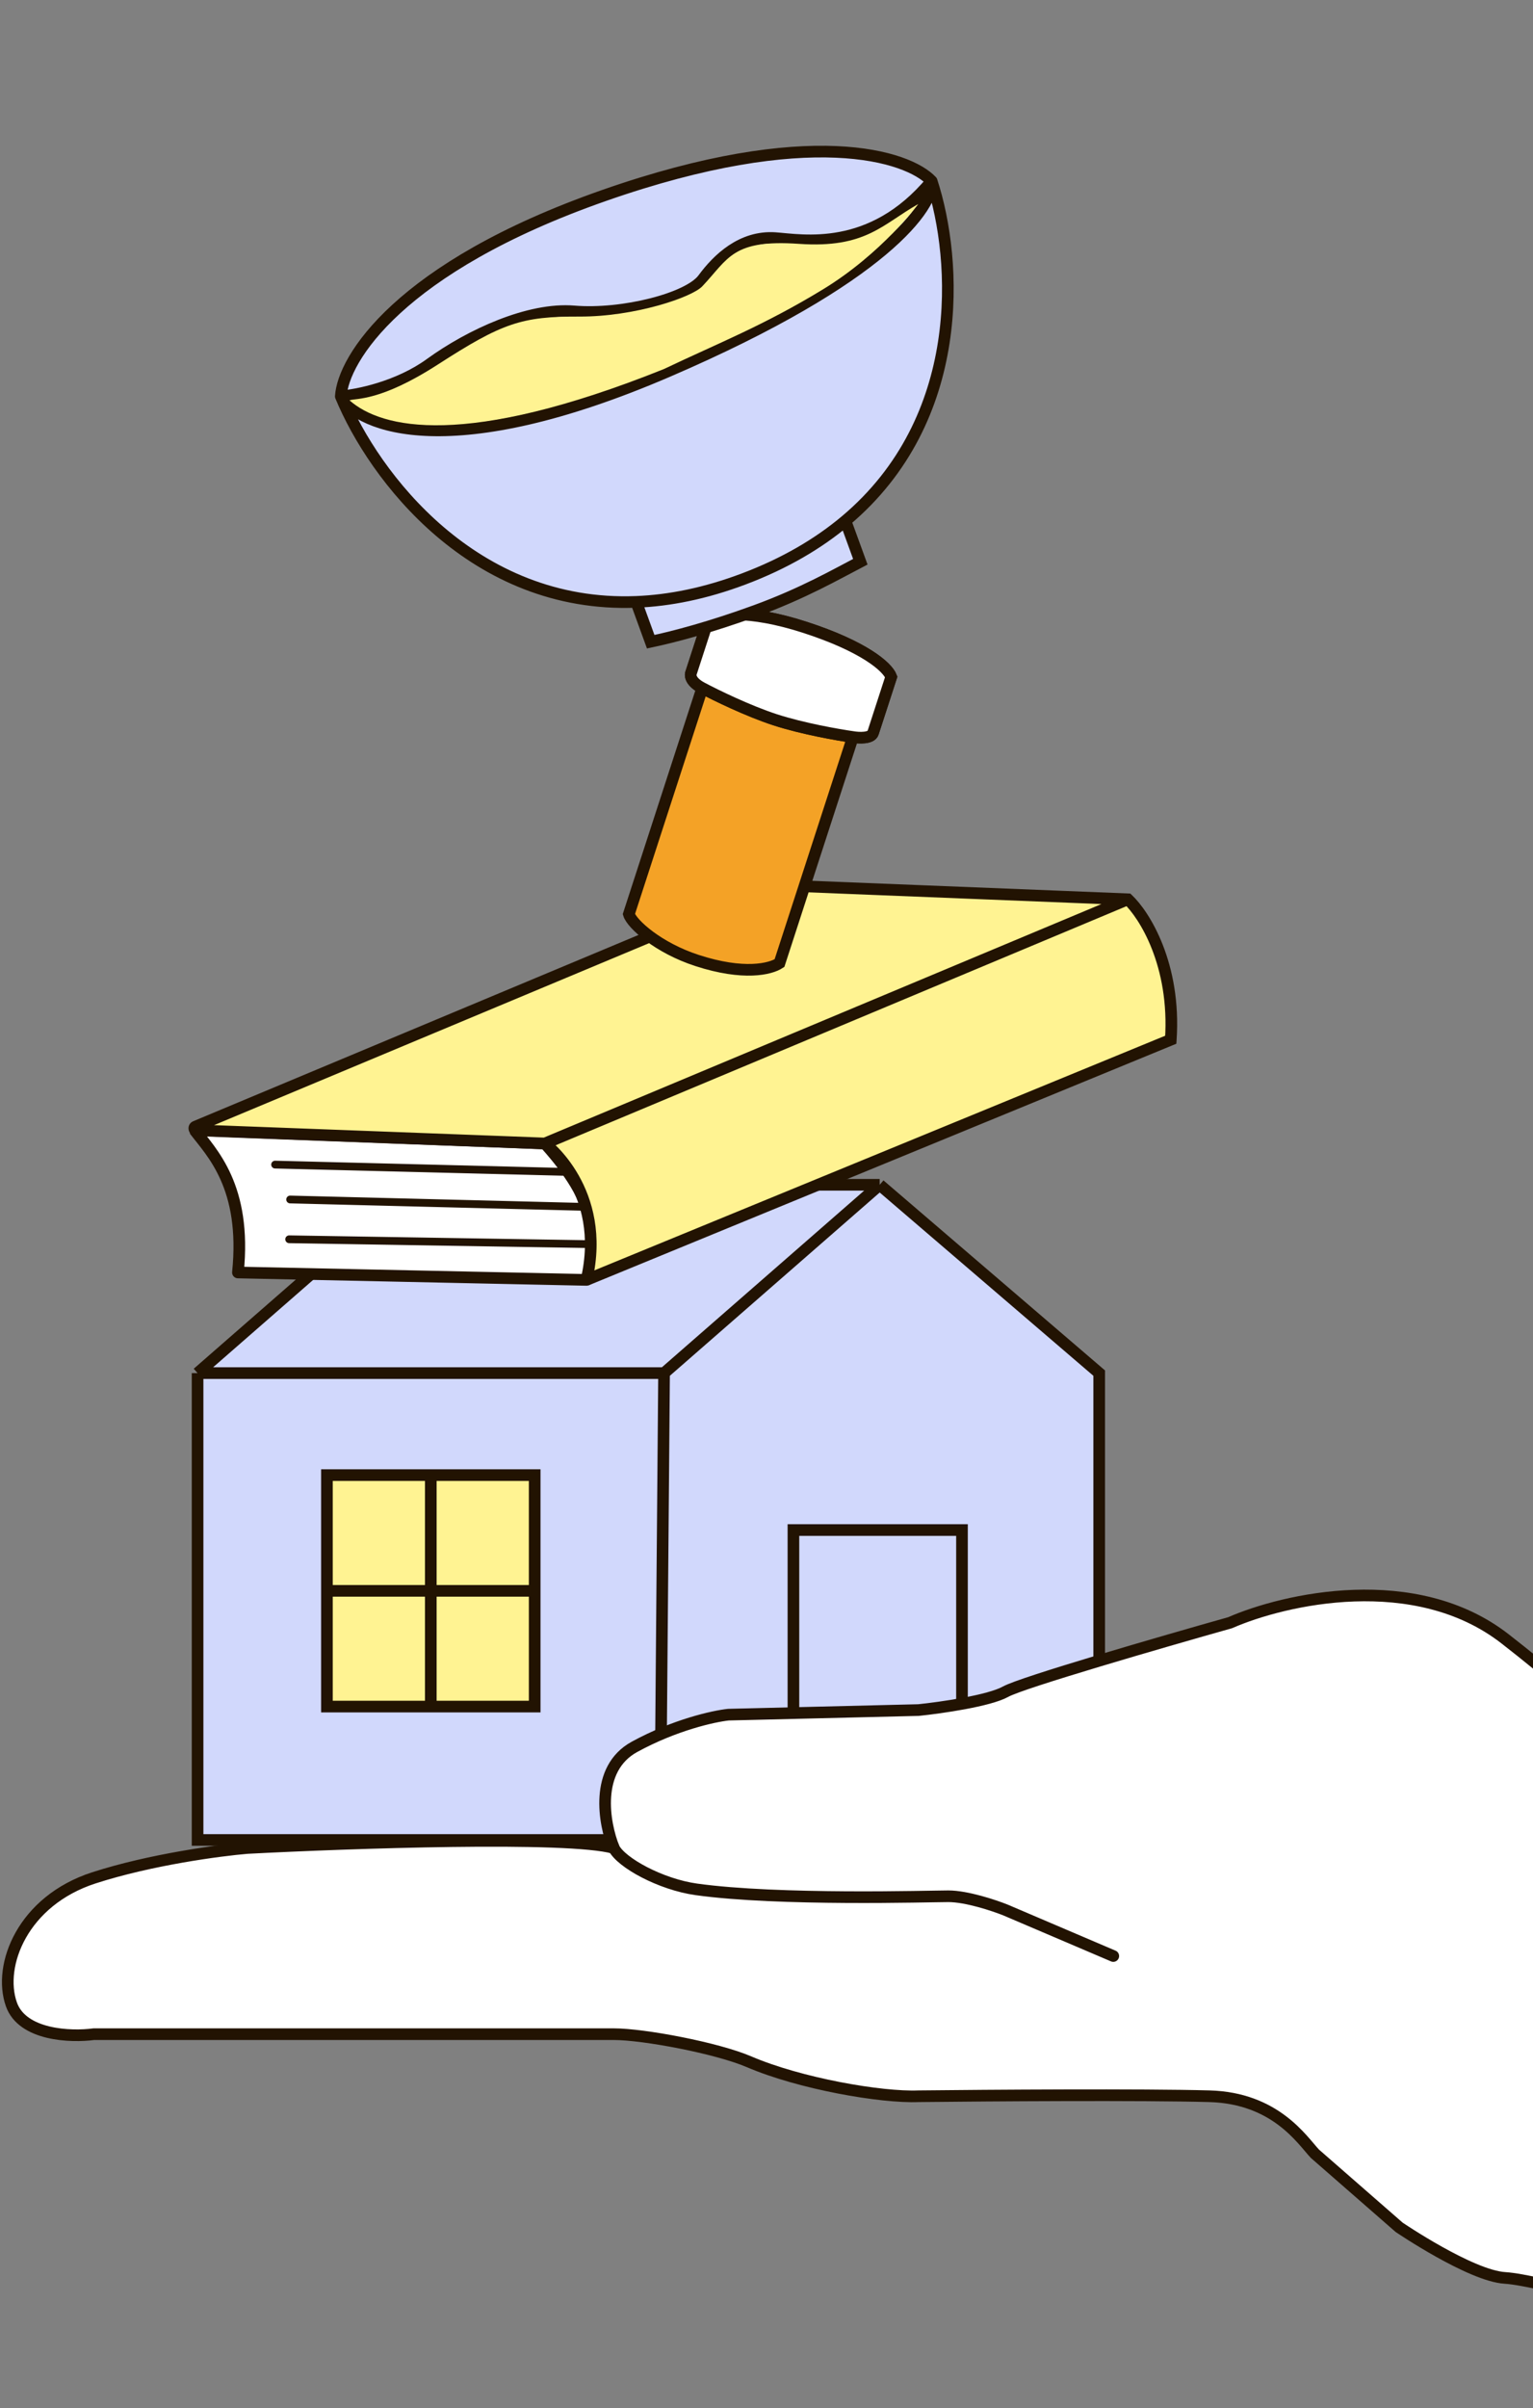
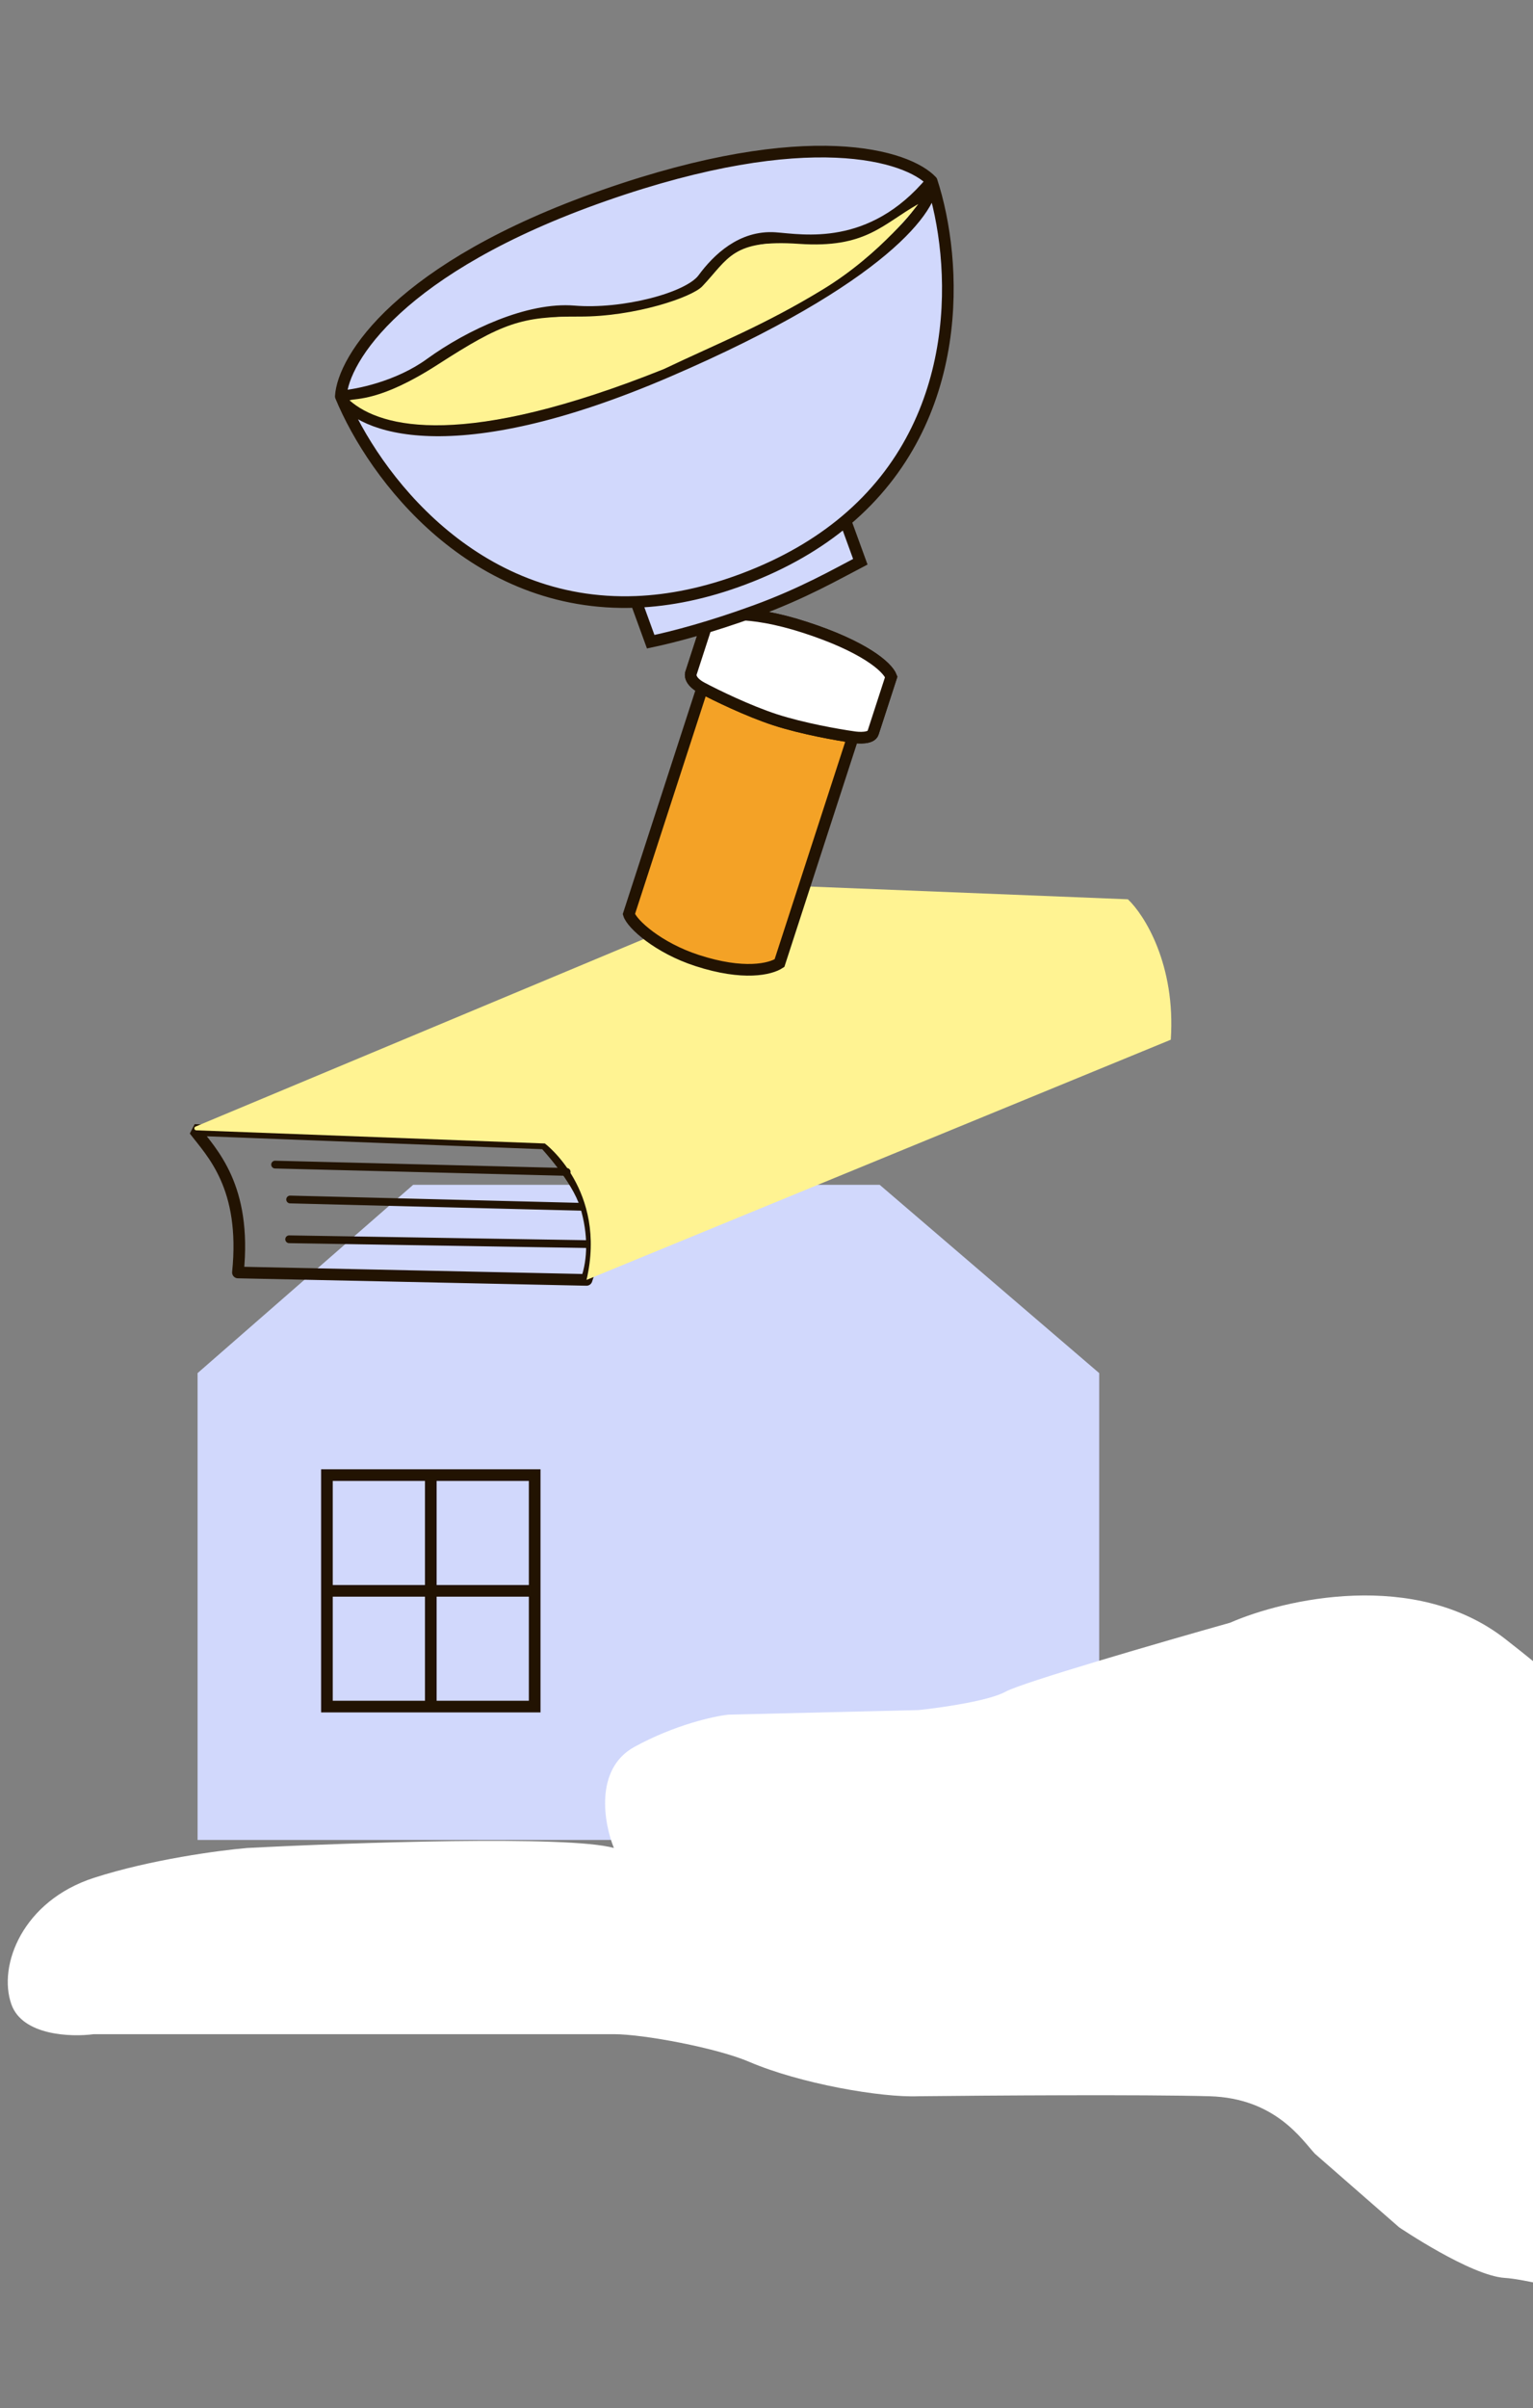
<svg xmlns="http://www.w3.org/2000/svg" width="395" height="620" viewBox="0 0 395 620" fill="none">
  <rect x="0" y="0" width="395" height="620" fill="#808080" stroke="none" />
  <path d="M50.908 353.538V473.737H170.096H204.439H247.872H283.225V353.538L226.66 305.055H106.462L50.908 353.538Z" fill="#D1D8FC" />
-   <path d="M50.908 353.538V473.737H170.096M50.908 353.538L106.462 305.055H226.66M50.908 353.538H171.106M226.66 305.055L283.225 353.538V473.737H247.872M226.66 305.055L171.106 353.538M171.106 353.538L170.096 473.737M170.096 473.737H204.439M247.872 473.737V393.941H204.439V473.737M247.872 473.737H204.439" stroke="#221302" stroke-width="3" />
-   <path d="M111.003 379.801H84.236V409.598V439.395H111.003H137.77V409.598V379.801H111.003Z" fill="#FFF392" />
  <path d="M111.003 379.801H84.236V409.598M111.003 379.801H137.77V409.598M111.003 379.801V439.395M111.003 439.395H137.77V409.598M111.003 439.395H84.236V409.598M137.77 409.598H84.236" stroke="#221302" stroke-width="3" />
  <path d="M338.797 554.521L360.5 573.462C360.5 573.462 378.936 585.975 387.79 586.502C396.644 587.029 429.23 596.663 441.508 597.137C456.855 597.729 488.73 595.953 503.485 592.994C511.15 589.443 510.568 579.578 506.436 573.462L422.026 453.907C420.256 450.75 410.929 439.938 387.79 421.946C364.651 403.954 330.927 411.687 316.957 417.803C299.445 422.735 263.359 433.191 259.109 435.559C254.859 437.926 242.385 439.702 236.679 440.294L187.686 441.477C183.947 441.872 173.873 444.081 163.484 449.763C153.095 455.445 155.614 469.491 158.172 475.804C146.366 472.49 90.29 474.423 63.727 475.804C56.644 476.396 38.818 478.763 24.179 483.498C5.88 489.417 -0.613 505.989 2.929 516.05C5.762 524.099 18.276 524.533 24.179 523.744H158.172C165.837 523.744 184.726 527.298 192.998 530.846C206.124 536.476 227.038 540.119 236.679 539.724C254.584 539.527 294.644 539.251 311.644 539.724C328.644 540.198 335.5 551.002 338.797 554.521Z" fill="white" />
-   <path d="M158.172 475.804C146.366 472.49 90.29 474.423 63.727 475.804C56.644 476.396 38.818 478.763 24.179 483.498C5.88 489.417 -0.613 505.989 2.929 516.05C5.762 524.099 18.276 524.533 24.179 523.744H158.172C165.837 523.744 184.726 527.298 192.998 530.846C206.124 536.476 227.038 540.119 236.679 539.724C254.584 539.527 294.644 539.251 311.644 539.724C328.644 540.198 335.5 551.002 338.797 554.521L360.5 573.462C360.5 573.462 378.936 585.975 387.79 586.502C396.644 587.029 429.23 596.663 441.508 597.137C456.855 597.729 488.73 595.953 503.485 592.994C511.15 589.443 510.568 579.578 506.436 573.462L422.026 453.907C420.256 450.75 410.929 439.938 387.79 421.946C364.651 403.954 330.927 411.687 316.957 417.803C299.445 422.735 263.359 433.191 259.109 435.559C254.859 437.926 242.385 439.702 236.679 440.294L187.686 441.477C183.947 441.872 173.873 444.081 163.484 449.763C153.095 455.445 155.614 469.491 158.172 475.804ZM158.172 475.804C160.061 479.591 170.232 485.178 179.422 486.458C200.663 489.419 239.63 488.234 244.353 488.234C249.075 488.234 256.158 490.601 259.109 491.785L286.853 503.622" stroke="#221302" stroke-width="3" stroke-linecap="round" />
-   <path d="M61.304 327.629C63.566 305.475 54.514 296.746 50.103 290.94L140.388 294.413C140.388 294.413 148.738 303.247 150.923 310.396C153.109 317.545 152.963 324.458 151.127 329.538L61.304 327.629Z" fill="white" />
  <path d="M50.103 290.94L48.908 291.847L50.161 289.441L50.103 290.94ZM61.304 327.629L61.272 329.129C60.853 329.12 60.457 328.936 60.18 328.623C59.903 328.309 59.769 327.893 59.812 327.477L61.304 327.629ZM151.127 329.538L152.538 330.048C152.319 330.653 151.739 331.051 151.096 331.038L151.127 329.538ZM140.388 294.413L140.446 292.915L141.479 293.383L140.388 294.413ZM51.297 290.033C53.416 292.822 56.952 296.659 59.576 302.543C62.223 308.48 63.951 316.467 62.796 327.782L59.812 327.477C60.918 316.637 59.252 309.182 56.836 303.765C54.396 298.294 51.2 294.864 48.908 291.847L51.297 290.033ZM61.336 326.13L151.159 328.038L151.096 331.038L61.272 329.129L61.336 326.13ZM140.331 295.912L50.045 292.439L50.161 289.441L140.446 292.915L140.331 295.912ZM149.717 329.028C151.424 324.305 151.597 317.731 149.489 310.835L152.358 309.958C154.621 317.36 154.503 324.611 152.538 330.048L149.717 329.028ZM149.489 310.835C148.479 307.531 145.987 303.713 143.643 300.632C142.487 299.113 141.396 297.811 140.595 296.89C140.195 296.429 139.868 296.065 139.642 295.817C139.529 295.693 139.442 295.598 139.383 295.535C139.354 295.503 139.332 295.48 139.318 295.465C139.311 295.457 139.305 295.451 139.302 295.448C139.3 295.446 139.299 295.445 139.299 295.444C139.298 295.444 139.298 295.444 139.298 295.444C139.298 295.444 139.298 295.444 139.298 295.444C139.298 295.444 139.298 295.444 140.388 294.413C141.479 293.383 141.479 293.383 141.479 293.384C141.479 293.384 141.479 293.384 141.48 293.384C141.48 293.385 141.481 293.385 141.481 293.386C141.483 293.387 141.484 293.389 141.487 293.392C141.492 293.397 141.498 293.404 141.507 293.413C141.524 293.432 141.55 293.459 141.582 293.494C141.647 293.564 141.741 293.666 141.861 293.797C142.1 294.06 142.443 294.442 142.859 294.922C143.692 295.88 144.826 297.233 146.03 298.816C148.407 301.94 151.183 306.113 152.358 309.958L149.489 310.835Z" fill="#221302" />
  <path d="M151.704 320.329L74.507 319.079" stroke="#221302" stroke-width="2" stroke-linecap="round" />
  <path d="M149.89 310.716L74.758 308.834" stroke="#221302" stroke-width="2" stroke-linecap="round" />
  <path d="M290.615 231.542L199.125 227.884L50.381 290.064C49.887 290.271 50.02 291.005 50.555 291.025L140.391 294.415C140.391 294.415 156.491 306.437 151.13 329.54L301.669 267.7C302.975 248.323 294.844 235.521 290.615 231.542Z" fill="#FFF392" />
-   <path d="M199.125 227.884L198.547 226.5L198.853 226.371L199.185 226.385L199.125 227.884ZM290.615 231.542L290.675 230.043L291.235 230.066L291.643 230.45L290.615 231.542ZM50.555 291.025L50.498 292.524L50.555 291.025ZM50.381 290.064L50.96 291.448L50.381 290.064ZM301.669 267.7L303.166 267.801L303.103 268.733L302.239 269.087L301.669 267.7ZM151.13 329.54L151.7 330.927L149.668 329.2L151.13 329.54ZM199.185 226.385L290.675 230.043L290.555 233.041L199.065 229.382L199.185 226.385ZM291.194 232.926L140.97 295.799L139.812 293.031L290.036 230.159L291.194 232.926ZM140.334 295.914L50.498 292.524L50.612 289.526L140.448 292.916L140.334 295.914ZM49.803 288.68L198.547 226.5L199.704 229.268L50.96 291.448L49.803 288.68ZM291.643 230.45C296.2 234.737 304.502 247.978 303.166 267.801L300.173 267.599C301.448 248.668 293.488 236.305 289.587 232.635L291.643 230.45ZM302.239 269.087L151.7 330.927L150.56 328.152L301.099 266.312L302.239 269.087ZM149.668 329.2C152.252 318.07 149.664 309.672 146.467 304.056C144.862 301.237 143.098 299.109 141.74 297.692C141.061 296.984 140.487 296.455 140.088 296.108C139.888 295.935 139.733 295.807 139.631 295.725C139.58 295.684 139.542 295.654 139.519 295.636C139.507 295.627 139.499 295.621 139.495 295.618C139.493 295.616 139.492 295.615 139.491 295.615C139.491 295.615 139.491 295.615 139.492 295.615C139.492 295.616 139.492 295.616 139.492 295.616C139.493 295.616 139.494 295.617 140.391 294.415C141.288 293.213 141.289 293.214 141.29 293.214C141.29 293.214 141.291 293.215 141.292 293.215C141.293 293.216 141.295 293.218 141.296 293.219C141.3 293.222 141.305 293.225 141.31 293.23C141.322 293.238 141.336 293.249 141.355 293.264C141.392 293.293 141.444 293.334 141.51 293.386C141.641 293.492 141.826 293.645 142.057 293.845C142.517 294.246 143.159 294.837 143.906 295.617C145.399 297.175 147.325 299.498 149.074 302.572C152.587 308.742 155.369 317.907 152.591 329.879L149.668 329.2ZM50.498 292.524C48.357 292.443 47.825 289.507 49.803 288.68L50.96 291.448C51.948 291.035 51.682 289.566 50.612 289.526L50.498 292.524Z" fill="#221302" />
  <path d="M146.015 301.736L70.883 299.853" stroke="#221302" stroke-width="2" stroke-linecap="round" />
  <path d="M200.846 247.974L219.763 189.756C221.291 190.022 224.47 190.178 224.958 188.676L229.636 174.278C228.645 171.648 222.533 166.432 207.476 161.54C192.451 156.659 184.554 158.245 182.686 159.023L178.008 173.421C178.008 173.421 177.398 175.298 180.951 177.145L162.034 235.363C162.817 237.924 169.594 244.048 179.61 247.302C191.639 251.211 198.499 249.518 200.846 247.974Z" fill="#F4A226" />
  <path d="M219.763 189.756L200.846 247.974C198.499 249.518 191.639 251.211 179.61 247.302C169.594 244.048 162.817 237.924 162.034 235.363L180.951 177.145M219.763 189.756C221.291 190.022 224.47 190.178 224.958 188.676C225.446 187.173 228.28 178.451 229.636 174.278C228.645 171.648 222.533 166.432 207.476 161.54C192.451 156.659 184.554 158.245 182.686 159.023L178.008 173.421C178.008 173.421 177.398 175.298 180.951 177.145M219.763 189.756C216.012 189.229 206.758 187.606 199.746 185.328C192.735 183.05 184.295 178.924 180.951 177.145" stroke="#221302" stroke-width="3" stroke-linecap="round" />
  <path d="M224.958 188.679C224.47 190.182 221.291 190.026 219.763 189.76C216.012 189.233 206.758 187.61 199.746 185.332C192.735 183.054 184.295 178.927 180.951 177.149C177.398 175.302 178.008 173.424 178.008 173.424L182.686 159.026C184.554 158.249 192.451 156.663 207.476 161.544C222.533 166.436 228.645 171.652 229.636 174.281L224.958 188.679Z" fill="white" stroke="#221302" stroke-width="3" stroke-linecap="round" />
  <path d="M155.662 50.325C102.755 68.836 88.387 92.518 87.816 102.045C96.355 122.67 122.044 156.632 163.927 154.969L167.66 165.224C173.72 163.95 183.071 161.478 194.592 157.285C206.936 152.792 215.663 147.752 221.673 144.633L217.842 134.109C249.11 107.888 246.732 67.068 240.056 46.634C233.969 40.151 208.568 31.814 155.662 50.325Z" fill="#D1D8FC" />
  <path d="M240.056 46.634C233.969 40.151 208.568 31.814 155.662 50.325C102.755 68.836 88.387 92.518 87.816 102.045M240.056 46.634C240.685 52.929 227.981 71.531 172.135 95.585C116.289 119.64 92.653 109.914 87.816 102.045M240.056 46.634C224.5 65.343 206.617 61.787 199.733 61.31C191.129 60.715 184.921 66.702 181.181 71.79C177.442 76.879 160.384 81.224 147.889 80.18C136.356 79.217 121.181 86.173 110.858 93.658C102.6 99.646 92.056 101.744 87.816 102.045M240.056 46.634C246.732 67.068 249.11 107.888 217.842 134.109M87.816 102.045C96.355 122.67 122.044 156.632 163.927 154.969M217.842 134.109C210.875 139.951 202.237 145.069 191.604 149.075C181.708 152.803 172.48 154.629 163.927 154.969M217.842 134.109L221.673 144.633C215.663 147.752 206.936 152.792 194.592 157.285C183.071 161.478 173.72 163.95 167.66 165.224L163.927 154.969" stroke="#221302" stroke-width="3" stroke-linecap="round" />
  <path d="M205.865 62.787C223.074 63.979 227.337 57.768 236.613 52.528C236.613 52.528 227.264 65.249 212.004 74.532C196.744 83.815 185.308 88.242 171.009 95.044C119.764 115.56 98.29 110.329 90.058 103.074C91.704 102.475 97.891 103.475 112.8 93.865C129.407 83.161 134.376 81.45 149.308 81.509C163.494 81.564 178.261 76.562 180.954 73.718C187.728 66.565 188.657 61.595 205.865 62.787Z" fill="#FFF392" />
</svg>